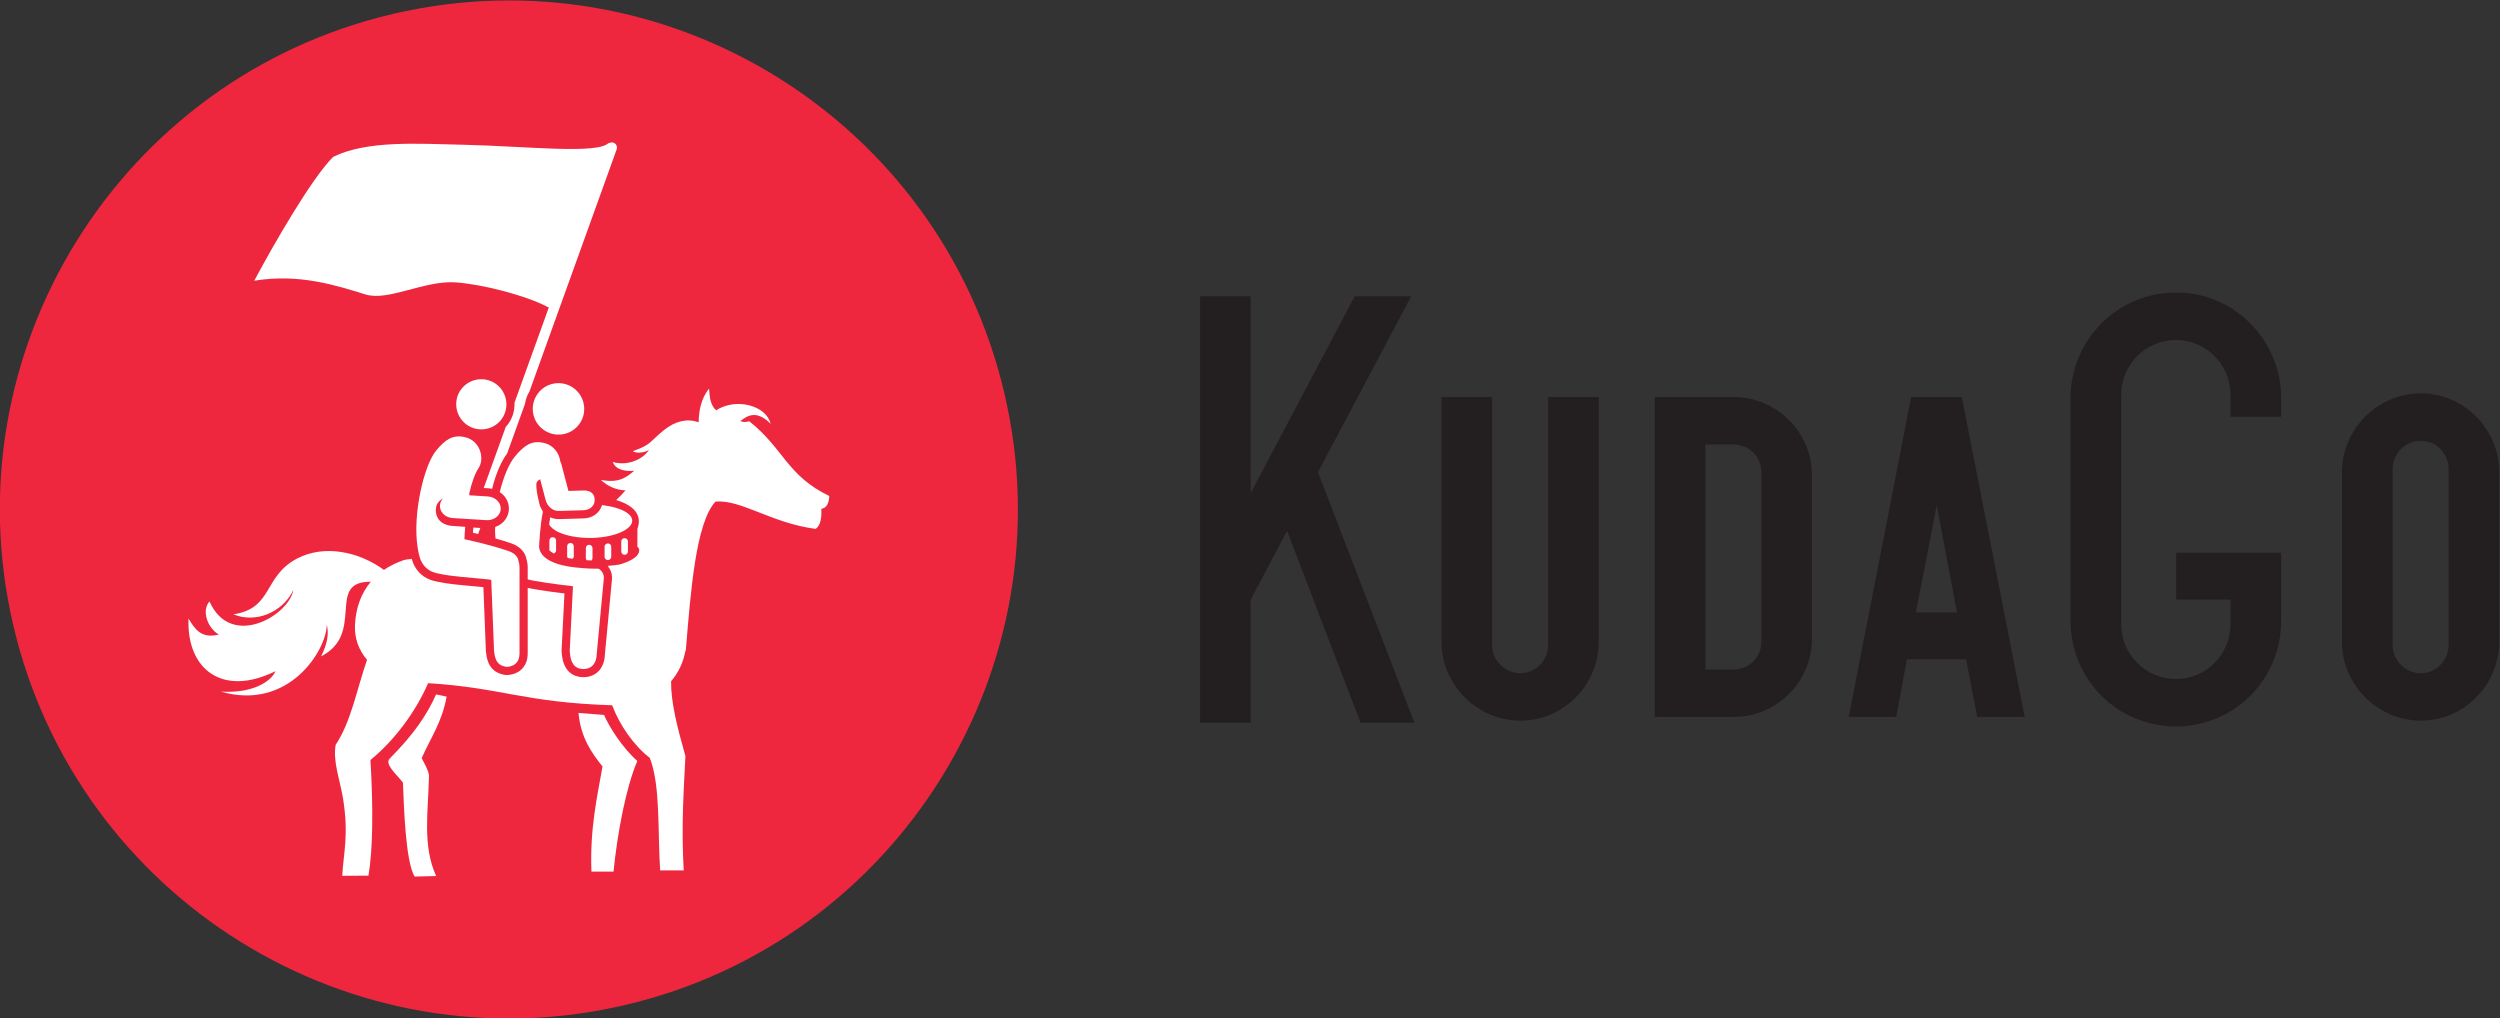
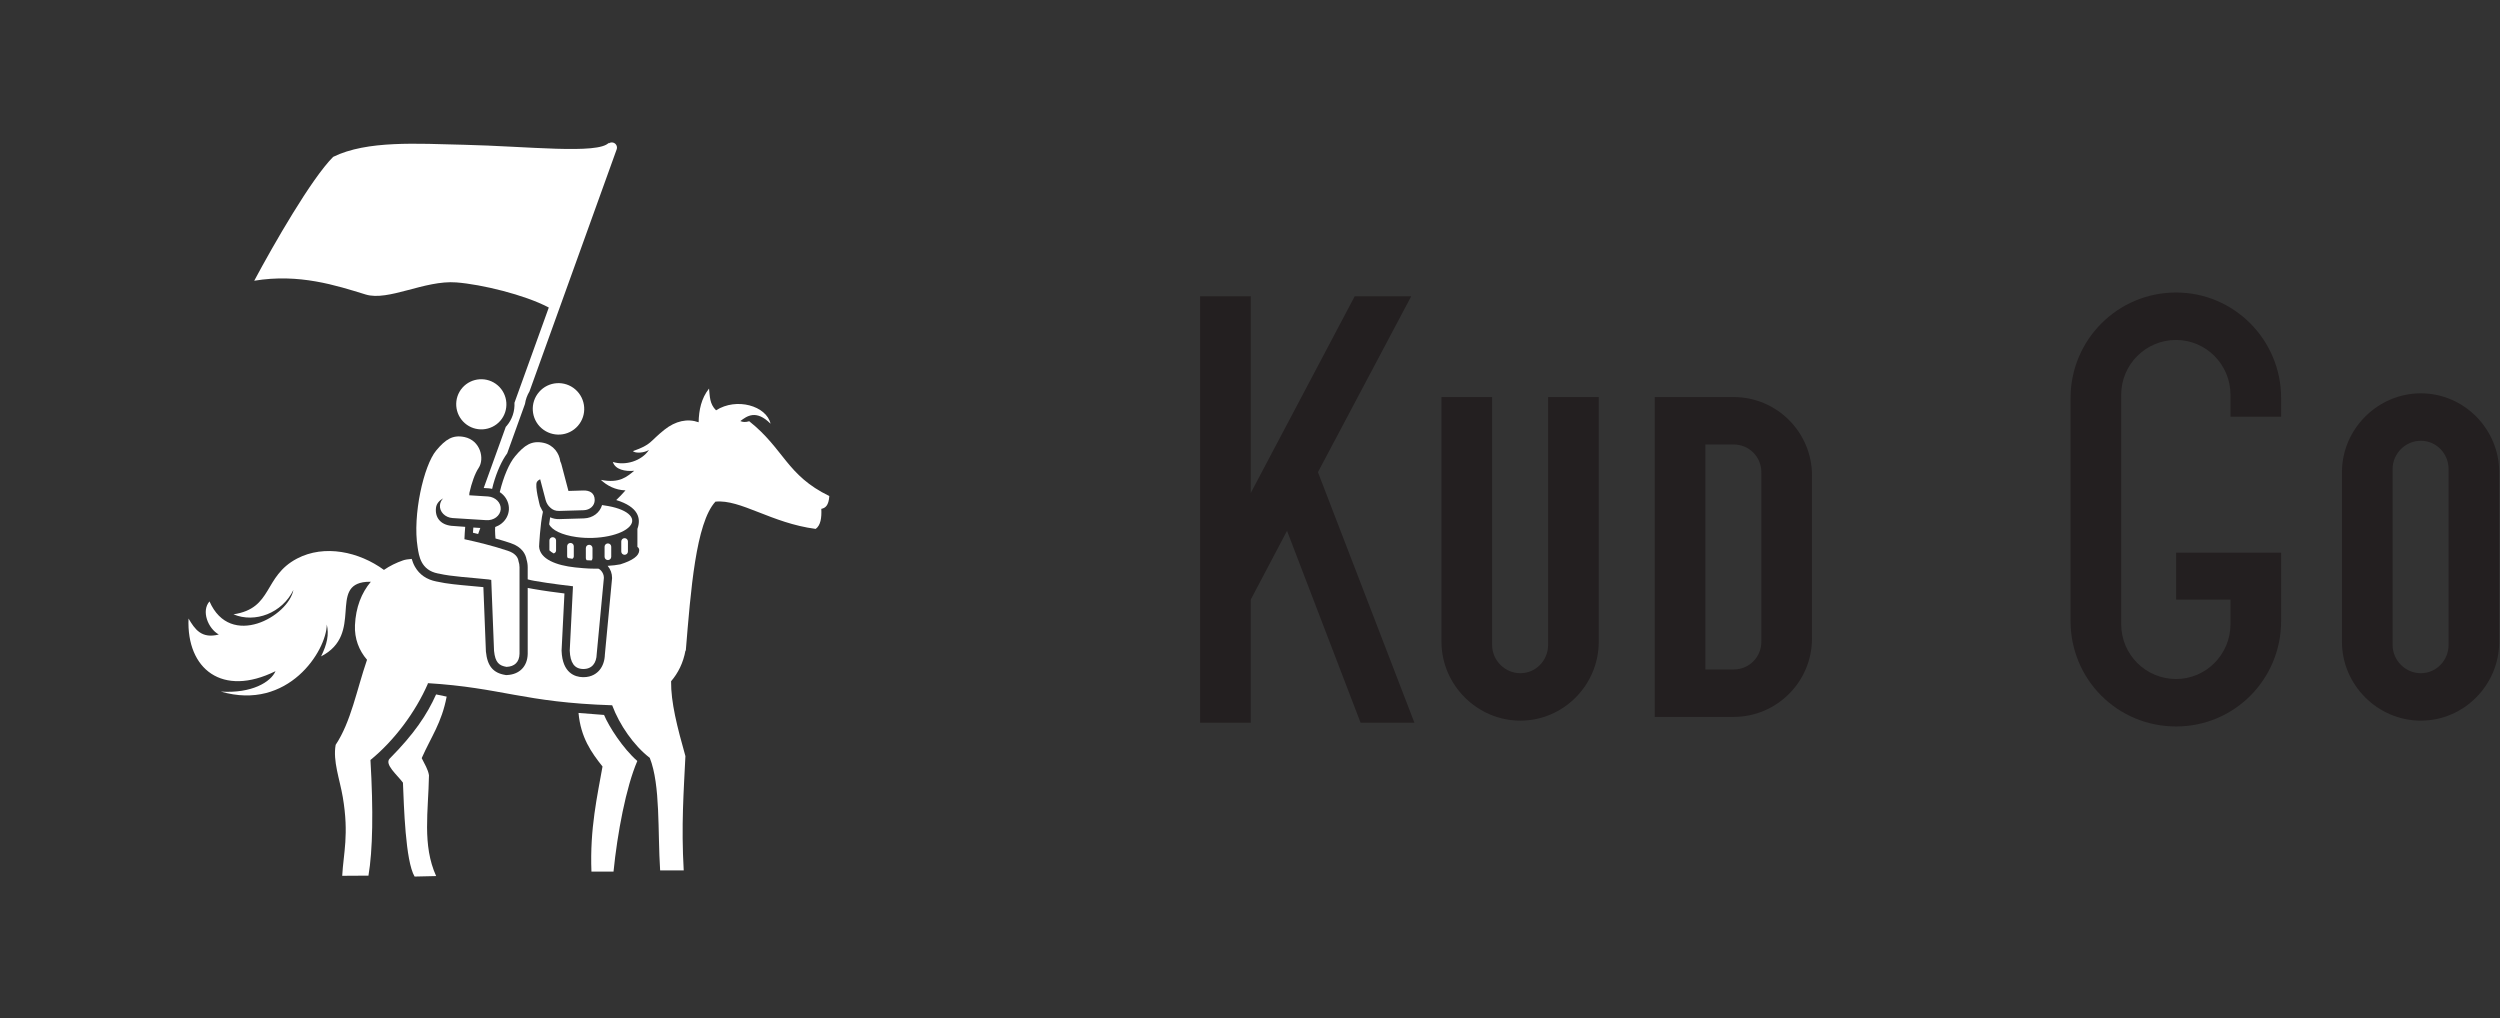
<svg xmlns="http://www.w3.org/2000/svg" xmlns:ns1="http://sodipodi.sourceforge.net/DTD/sodipodi-0.dtd" xmlns:ns2="http://www.inkscape.org/namespaces/inkscape" version="1.1" id="svg2" xml:space="preserve" width="568.011" height="231.373" viewBox="0 0 568.011 231.373" ns1:docname="KudaGo.svg" ns2:version="0.92.4 (unknown)">
  <rect x="0" y="0" width="568.011" height="231.373" fill="#333333" stroke="none" />
  <defs id="defs6" />
  <ns1:namedview pagecolor="#ffffff" bordercolor="#666666" borderopacity="1" objecttolerance="10" gridtolerance="10" guidetolerance="10" ns2:pageopacity="0" ns2:pageshadow="2" ns2:window-width="775" ns2:window-height="480" id="namedview4" showgrid="false" fit-margin-top="0" fit-margin-left="0" fit-margin-right="0" fit-margin-bottom="0" ns2:zoom="0.40678435" ns2:cx="284.00553" ns2:cy="115.68704" ns2:window-x="67" ns2:window-y="455" ns2:window-maximized="0" ns2:current-layer="g10" />
  <g id="g10" ns2:groupmode="layer" ns2:label="ink_ext_XXXXXX" transform="matrix(1.333,0,0,-1.333,-141.194,405.766)">
    <g id="g12" transform="scale(0.1)">
-       <path d="m 1729.09,3020.28 c 466.27,109.07 933.24,-180.83 1042.16,-647.04 109.03,-466.25 -180.7,-933.23 -646.93,-1042.34 -466.23,-109.03 -933.24,180.86 -1042.41,647.11 -109.043,466.25 180.96,933.21 647.18,1042.27" style="fill:#ee273e;fill-opacity:1;fill-rule:evenodd;stroke:none" id="path14" ns2:connector-curvature="0" />
      <path d="m 1982.3,2314.08 c 18.36,-15.93 46.05,-14.12 61.95,4.13 15.92,18.23 13.94,45.93 -4.31,61.95 -18.25,15.92 -46.02,14.01 -61.85,-4.24 -15.9,-18.16 -14.04,-45.95 4.21,-61.84" style="fill:#ffffff;fill-opacity:1;fill-rule:evenodd;stroke:none" id="path16" ns2:connector-curvature="0" />
      <path d="m 1802.53,1860.4 c -15.67,-34.75 -37.16,-67.08 -78.94,-109.21 -9.72,-9.81 12.39,-27.61 22.43,-41.18 1.71,-39.83 4.1,-133.34 19.84,-160.05 l 36.74,0.84 c -23.97,52.95 -13.21,110.72 -12.21,171.77 -1.55,10.06 -7.48,19.14 -12.4,29.27 16.41,37 33.87,59.72 42.55,104.82 l -18.01,3.74" style="fill:#ffffff;fill-opacity:1;fill-rule:evenodd;stroke:none" id="path18" ns2:connector-curvature="0" />
      <path d="m 2088.78,1825.42 -43.5,3.4 c 3.78,-41.92 21.89,-67.37 40.9,-91.31 -8.66,-49.46 -21.79,-105.5 -18.87,-179.14 h 37.63 c 6.49,65.25 21.32,143.98 40.55,188.54 -24.4,21.36 -48.29,58.45 -56.71,78.51" style="fill:#ffffff;fill-opacity:1;fill-rule:evenodd;stroke:none" id="path20" ns2:connector-curvature="0" />
      <path d="m 2069.11,2092.62 v 17.25 c 0,3.06 -2.54,5.57 -5.67,5.57 -3.15,0 -5.67,-2.51 -5.67,-5.57 v -17.25 c 0,-1.37 0.65,-2.53 1.47,-3.5 3.07,-0.2 5.79,-0.33 8.23,-0.39 1,1 1.64,2.36 1.64,3.89" style="fill:#ffffff;fill-opacity:1;fill-rule:nonzero;stroke:none" id="path22" ns2:connector-curvature="0" />
      <path d="m 2007.01,2105.61 v 17.23 c 0,3.08 -2.53,5.56 -5.65,5.56 -3.15,0 -5.69,-2.48 -5.69,-5.56 v -16.87 c 1.8,-1.88 4.29,-3.64 7.32,-5.28 2.23,0.75 4.02,2.45 4.02,4.92" style="fill:#ffffff;fill-opacity:1;fill-rule:nonzero;stroke:none" id="path24" ns2:connector-curvature="0" />
      <path d="m 2089.61,2182.47 c -3.64,0.48 -3.68,0.67 -4.16,0.77 -3.72,-12.93 -15.67,-22.27 -30.82,-22.79 l -0.07,-0.01 -41.95,-1.23 c -5.5,-0.19 -10.84,0.9 -15.65,3.08 -0.66,-3.73 -1.22,-7.78 -1.73,-11.88 4.51,-9.74 21.39,-18.29 46.62,-21.8 37.48,-5.25 77.64,3.48 90.8,18.37 13.14,14.82 -5.56,30.26 -43.04,35.49" style="fill:#ffffff;fill-opacity:1;fill-rule:evenodd;stroke:none" id="path26" ns2:connector-curvature="0" />
      <path d="m 1865.35,2135.96 c 3.05,-0.7 5.9,-1.41 8.84,-2.12 l 3.69,10.26 -11.87,0.74 c -0.26,-3.28 -0.48,-6.2 -0.66,-8.88" style="fill:#ffffff;fill-opacity:1;fill-rule:evenodd;stroke:none" id="path28" ns2:connector-curvature="0" />
      <path d="m 1682.48,2542.04 c 38.69,-11.9 100.64,24.7 154.36,20.61 43.42,-3.3 116.29,-21.09 156.92,-42.38 0.28,-0.15 0.57,-0.31 0.85,-0.48 l -58.5,-162.25 c 0.69,-14.12 -3.74,-28.51 -13.72,-39.97 l -0.04,-0.04 c -0.3,-0.34 -0.69,-0.58 -0.99,-0.91 l -37.65,-104.4 8.46,-0.53 c 2,-0.15 3.95,-0.53 5.88,-0.97 0.63,2.59 1.18,5.21 1.9,7.75 6.25,22.13 14.63,40.44 23.74,52.79 l 30.36,84.31 c 1.11,7.55 3.71,14.75 7.67,21.29 l 148.59,412.55 c 1.65,4.59 -0.73,9.66 -5.32,11.31 -2.93,1.05 -6.05,0.45 -8.35,-1.3 0.06,0.41 0.12,0.82 0.18,1.22 -17.87,-20.12 -139.63,-5.85 -246.83,-3.4 -79.49,1.83 -165.02,7.77 -222.87,-20.6 -37.07,-36.93 -101.97,-150.12 -134.57,-211.15 76.49,12.71 139.86,-8.03 189.93,-23.45" style="fill:#ffffff;fill-opacity:1;fill-rule:evenodd;stroke:none" id="path30" ns2:connector-curvature="0" />
      <path d="m 2472.77,2198.53 c -72.73,35.18 -77.09,80.29 -136.52,127.48 -6.84,-1.95 -10.64,-1.58 -15.18,0.29 11.32,8.58 26.92,20.1 51.51,-4.5 -6.92,30.43 -57.9,45.24 -92.92,22.81 -11.1,11.2 -10.45,23.61 -11.92,37.1 -13.31,-16.87 -17.25,-36.62 -17.75,-57.44 -18.86,6.7 -39.2,2.47 -58.38,-12.8 -25.78,-20.58 -21.12,-24.94 -53.68,-36.44 4.59,-4.15 19.69,-2.98 27.45,2.12 -12.66,-19.13 -40.63,-27.23 -61.6,-20.51 4.1,-13.09 20.9,-16.51 36.42,-15.08 -12.39,-9.96 -24.63,-21.91 -56.81,-15.47 10.29,-9.81 24.71,-17.4 41.96,-17.92 -5.45,-6.18 -10.67,-11.76 -15.79,-16.49 37.93,-11.66 42.66,-31.22 36.09,-49.18 v -30.62 c 0,-0.38 3.35,-1.34 3.06,-6.44 -0.52,-8.89 -11.13,-16.8 -32.28,-23.36 -5.77,-1.19 -13.09,-2.01 -21.48,-2.55 4.89,-5.88 7.51,-12.93 7.51,-20.45 v -0.65 l -0.06,-0.65 -12.2,-129.33 c -0.32,-10.6 -3.45,-19.75 -9.06,-26.49 -4.63,-5.55 -13.15,-12.16 -27.49,-12.16 v 0 c -0.45,0 -0.91,0.01 -1.38,0.02 -12.78,0.37 -34.45,6.68 -35.86,44.76 l -0.02,0.61 0.03,0.61 4.86,96.67 c -13.48,1.65 -35.15,4.47 -53.11,7.69 -3.13,0.46 -6.31,1.04 -9.51,1.76 v -112.3 -0.14 c -0.45,-21.33 -14.01,-35.14 -35.4,-36.07 l -1.43,-0.06 -1.42,0.23 c -20.68,3.39 -30.54,15.27 -32.97,39.73 l -0.04,0.41 -4.3,109.55 c -6.89,0.68 -13.65,1.28 -20.25,1.88 -22.76,2.05 -42.42,3.82 -57.79,7.37 l -0.02,0.01 c -0.71,0.11 -1.4,0.23 -2.07,0.36 -16.47,3.22 -28.72,11.61 -36.38,24.92 -2.61,4.53 -4.32,9.14 -5.63,13.58 -6.35,-0.52 -11.4,-1.33 -14.69,-2.5 -11.9,-4.11 -22.86,-9.54 -32.65,-16.28 -42.35,30.97 -101.33,43.87 -148.12,19.32 -57.95,-30.44 -40.54,-84.82 -108.38,-95.03 36.8,-15.48 83.17,2.19 102.19,41.51 -8.63,-44.8 -107.29,-101 -143.01,-19.51 -14.38,-16.29 -2.53,-46.22 15.88,-56.42 -29.5,-7.6 -40.84,8.92 -51.62,27.24 -3.65,-86.39 57.77,-134.53 148.28,-89.69 -8.1,-18.59 -40.36,-38.23 -93.21,-34.82 114.79,-33.54 180.1,69.61 180.6,114.31 3.99,-17.19 0.57,-33.26 -9.74,-54.31 73.7,37.86 11.85,121.71 77.04,127.01 2.76,0.22 5.33,0.28 7.75,0.19 -15.91,-18.89 -25.69,-43.59 -27.05,-74.06 -0.98,-22.86 6.79,-42.97 20.57,-58.93 -17.78,-51.81 -27.25,-105.55 -53.48,-144.99 -4.92,-27.8 6.81,-57.93 12.18,-89.19 10.8,-63.77 1.04,-95.93 -0.99,-134.01 l 44.74,0.27 c 7.31,43.31 8.48,110.63 3.38,197.12 40,32.62 76.47,80.79 98.1,130.52 l -0.85,0.47 c 127.1,-7.75 163.34,-32.9 314.76,-37.73 12.47,-33.47 36.88,-68.71 64.08,-89.61 18.42,-46.37 13.37,-126.02 17.68,-191.82 h 40.19 c -4.37,76.65 0,134.06 2.9,194.75 -14.09,49.98 -24.81,91.72 -24.42,127.63 11.94,13.9 20.77,31.39 24.56,52.52 l 0.48,-0.63 c 8.46,102.61 17.13,217.99 50.55,254.24 42.75,4.39 95.42,-36.63 170.88,-46.46 8.47,6.11 10.3,18.85 9.58,34.18 6.82,1.36 12.56,5.46 13.65,21.85" style="fill:#ffffff;fill-opacity:1;fill-rule:evenodd;stroke:none" id="path32" ns2:connector-curvature="0" />
      <path d="m 2079.05,2074.79 c -10.61,-0.15 -18.23,-0.14 -39.31,2.06 -32.04,3.37 -60.39,14.03 -61.66,35.6 0,0 1.69,37.76 6.55,59.19 -0.17,0.45 -4.89,9.21 -4.98,9.64 0,0 -9.54,34.87 -5.18,41.42 1.3,1.95 3.19,3.38 5.43,4.48 l 9.33,-35.47 c 1.4,-5.25 4.24,-9.69 7.89,-12.88 3.62,-3.68 9.05,-5.92 15.04,-5.7 l 41.99,1.23 c 10.61,0.36 18.71,7.59 18.71,17.35 -0.02,12.3 -9,16.64 -19.58,16.26 l -25.19,-0.75 -11.88,45.09 c -0.49,1.88 -1.18,3.65 -2.01,5.3 -1.67,13.64 -11.38,28 -28.71,31.65 -20.01,4.16 -32.32,-3.77 -48.47,-23.17 -10,-12 -19.55,-34.34 -26,-60.87 2.09,-1.39 4.07,-2.94 5.84,-4.73 6.69,-6.76 10.23,-15.82 9.74,-24.93 v -0.2 l -0.04,-0.55 c -0.7,-8.96 -5.09,-17.12 -12.35,-23 -3.26,-2.63 -6.99,-4.66 -10.98,-6.08 -0.04,-1.98 -0.21,-3.94 -0.21,-5.92 0,-4.77 0.37,-9.22 0.77,-13.64 8.95,-2.52 17.49,-5.09 25.49,-7.76 20.43,-6.83 25.95,-19.73 27.34,-27.8 1.35,-4.32 2.04,-8.83 2.04,-13.43 v -20.67 c 3.79,-0.99 7.53,-2 11.74,-2.6 27.34,-4.92 63.68,-8.9 65.44,-9.17 l -5.51,-109.64 c 0.75,-20.45 7.78,-30.94 22.36,-31.37 15.53,-0.46 23.28,10.22 23.61,25.56 l 12.24,129.79 c 0,10.21 -8.46,15.73 -9.49,15.71" style="fill:#ffffff;fill-opacity:1;fill-rule:evenodd;stroke:none" id="path34" ns2:connector-curvature="0" />
      <path d="m 1943.02,2087.38 c -0.84,7.2 -6.32,13.87 -18.15,17.82 -25.71,8.58 -51.98,14.94 -74.03,19.73 0.22,6.41 0.65,13.05 1.29,21.1 l -23.83,1.76 c -18.38,2.1 -28,14.26 -25.91,30.95 0.87,6.96 5.88,12.45 12.29,15.93 -3.19,-3.19 -5.25,-7.29 -5.57,-11.86 -0.9,-11.13 8.75,-20.93 21.45,-21.81 l 57.49,-3.59 c 12.72,-0.88 23.75,7.32 24.63,18.49 v 0.08 c 0.79,11.12 -8.85,20.85 -21.58,21.82 l -32.04,2.01 0.25,4.19 c 3.85,17 9.37,32.96 15.77,42.51 10.35,15.51 3.15,46.8 -24.19,52.58 -19.97,4.12 -32.24,-3.78 -48.26,-23.04 -21.03,-25.25 -40.5,-109.88 -31.57,-165.09 2.28,-14.19 5.19,-38.65 34.61,-44.41 0.84,-0.17 1.67,-0.3 2.5,-0.4 l 0.03,-0.06 c 20.38,-4.71 50.95,-6.28 84.06,-9.75 1.44,-0.34 2.87,-0.59 4.29,-0.79 l 4.74,-120.86 c 2.01,-20.22 8.79,-25.31 21.37,-27.37 13.57,0.59 21.78,8.08 22.08,22.45 v 147.41 c 0,3.6 -0.61,7.05 -1.72,10.2" style="fill:#ffffff;fill-opacity:1;fill-rule:evenodd;stroke:none" id="path36" ns2:connector-curvature="0" />
      <path d="m 1851.51,2322.7 c 17.77,-15.51 44.84,-13.69 60.38,4.02 15.5,17.8 13.56,44.86 -4.21,60.37 -17.8,15.51 -44.86,13.66 -60.39,-4.01 -15.51,-17.81 -13.57,-44.87 4.22,-60.38" style="fill:#ffffff;fill-opacity:1;fill-rule:evenodd;stroke:none" id="path38" ns2:connector-curvature="0" />
      <path d="m 2101.04,2112.18 c 0,3.1 -2.52,5.59 -5.67,5.59 v 0 c -3.13,0 -5.67,-2.49 -5.67,-5.59 v -17.24 c 0,-3.06 2.54,-5.56 5.67,-5.56 v 0 c 3.15,0 5.67,2.5 5.67,5.56 v 17.24" style="fill:#ffffff;fill-opacity:1;fill-rule:nonzero;stroke:none" id="path40" ns2:connector-curvature="0" />
      <path d="m 2129.5,2121.15 c 0,3.09 -2.53,5.59 -5.67,5.59 v 0 c -3.14,0 -5.67,-2.5 -5.67,-5.59 v -17.22 c 0,-3.09 2.53,-5.58 5.67,-5.58 v 0 c 3.14,0 5.67,2.49 5.67,5.58 v 17.22" style="fill:#ffffff;fill-opacity:1;fill-rule:nonzero;stroke:none" id="path42" ns2:connector-curvature="0" />
      <path d="m 2031.57,2118.57 c -3.13,0 -5.68,-2.5 -5.68,-5.58 v -17.24 c 0,-1.14 0.64,-2.03 1.23,-2.91 2.5,-0.49 5.1,-0.92 7.81,-1.3 1.32,1.02 2.29,2.42 2.29,4.21 v 17.24 c 0,3.08 -2.52,5.58 -5.65,5.58" style="fill:#ffffff;fill-opacity:1;fill-rule:nonzero;stroke:none" id="path44" ns2:connector-curvature="0" />
      <path d="m 3104.78,2539.07 h 86.32 v -335.3 l 177.19,335.3 h 96.32 l -159.01,-299.86 164.46,-427.08 h -91.77 l -125.4,327.12 -61.79,-117.22 v -209.9 h -86.32 v 726.94" style="fill:#231f20;fill-opacity:1;fill-rule:nonzero;stroke:none" id="path46" ns2:connector-curvature="0" />
      <path d="m 3650.64,1896.56 c 26.35,0 47.25,21.81 47.25,48.16 v 422.53 h 86.33 v -417.08 c 0,-73.6 -59.98,-134.48 -133.58,-134.48 -73.6,0 -134.48,60.88 -134.48,134.48 v 417.08 h 86.32 v -422.53 c 0,-26.35 21.81,-48.16 48.16,-48.16" style="fill:#231f20;fill-opacity:1;fill-rule:nonzero;stroke:none" id="path48" ns2:connector-curvature="0" />
      <path d="m 3965.95,1902.92 h 48.16 c 26.34,0 47.25,20.9 47.25,47.25 v 288.96 c 0,26.35 -20.91,47.25 -47.25,47.25 h -48.16 z m -86.33,464.33 h 134.49 c 73.6,0 133.57,-59.97 133.57,-133.58 v -278.05 c 0,-73.6 -59.97,-133.57 -133.57,-133.57 h -134.49 v 545.2" style="fill:#231f20;fill-opacity:1;fill-rule:nonzero;stroke:none" id="path50" ns2:connector-curvature="0" />
-       <path d="m 4324.86,2000.15 h 69.97 l -34.53,182.64 z m 185.37,-178.1 h -80.87 l -19.08,98.14 h -100.86 l -18.18,-98.14 h -80.87 l 106.32,545.2 h 86.32 l 107.22,-545.2" style="fill:#231f20;fill-opacity:1;fill-rule:nonzero;stroke:none" id="path52" ns2:connector-curvature="0" />
      <path d="m 4768.31,1886.64 c 50.88,0 92.68,41.8 92.68,93.6 v 41.79 h -92.68 V 2102 h 179 v -116.31 c 0,-99.96 -79.96,-179.92 -179,-179.92 -99.96,0 -179.92,79.96 -179.92,179.92 v 379.82 c 0,99.05 79.96,179.92 179.92,179.92 99.04,0 179,-80.87 179,-179.92 v -31.8 h -86.32 v 37.25 c 0,51.8 -41.8,93.6 -92.68,93.6 -51.8,0 -93.6,-41.8 -93.6,-93.6 v -390.72 c 0,-51.8 41.8,-93.6 93.6,-93.6" style="fill:#231f20;fill-opacity:1;fill-rule:nonzero;stroke:none" id="path54" ns2:connector-curvature="0" />
      <path d="m 5185.47,1896.56 c 26.35,0 47.25,21.81 47.25,48.16 v 299.86 c 0,26.35 -20.9,48.16 -47.25,48.16 -26.35,0 -48.16,-21.81 -48.16,-48.16 v -299.86 c 0,-26.35 21.81,-48.16 48.16,-48.16 z m -134.49,342.57 c 0,73.6 60.88,134.48 134.49,134.48 73.6,0 133.57,-60.88 133.57,-134.48 v -288.96 c 0,-73.6 -59.97,-134.48 -133.57,-134.48 -73.61,0 -134.49,60.88 -134.49,134.48 v 288.96" style="fill:#231f20;fill-opacity:1;fill-rule:nonzero;stroke:none" id="path56" ns2:connector-curvature="0" />
    </g>
  </g>
</svg>